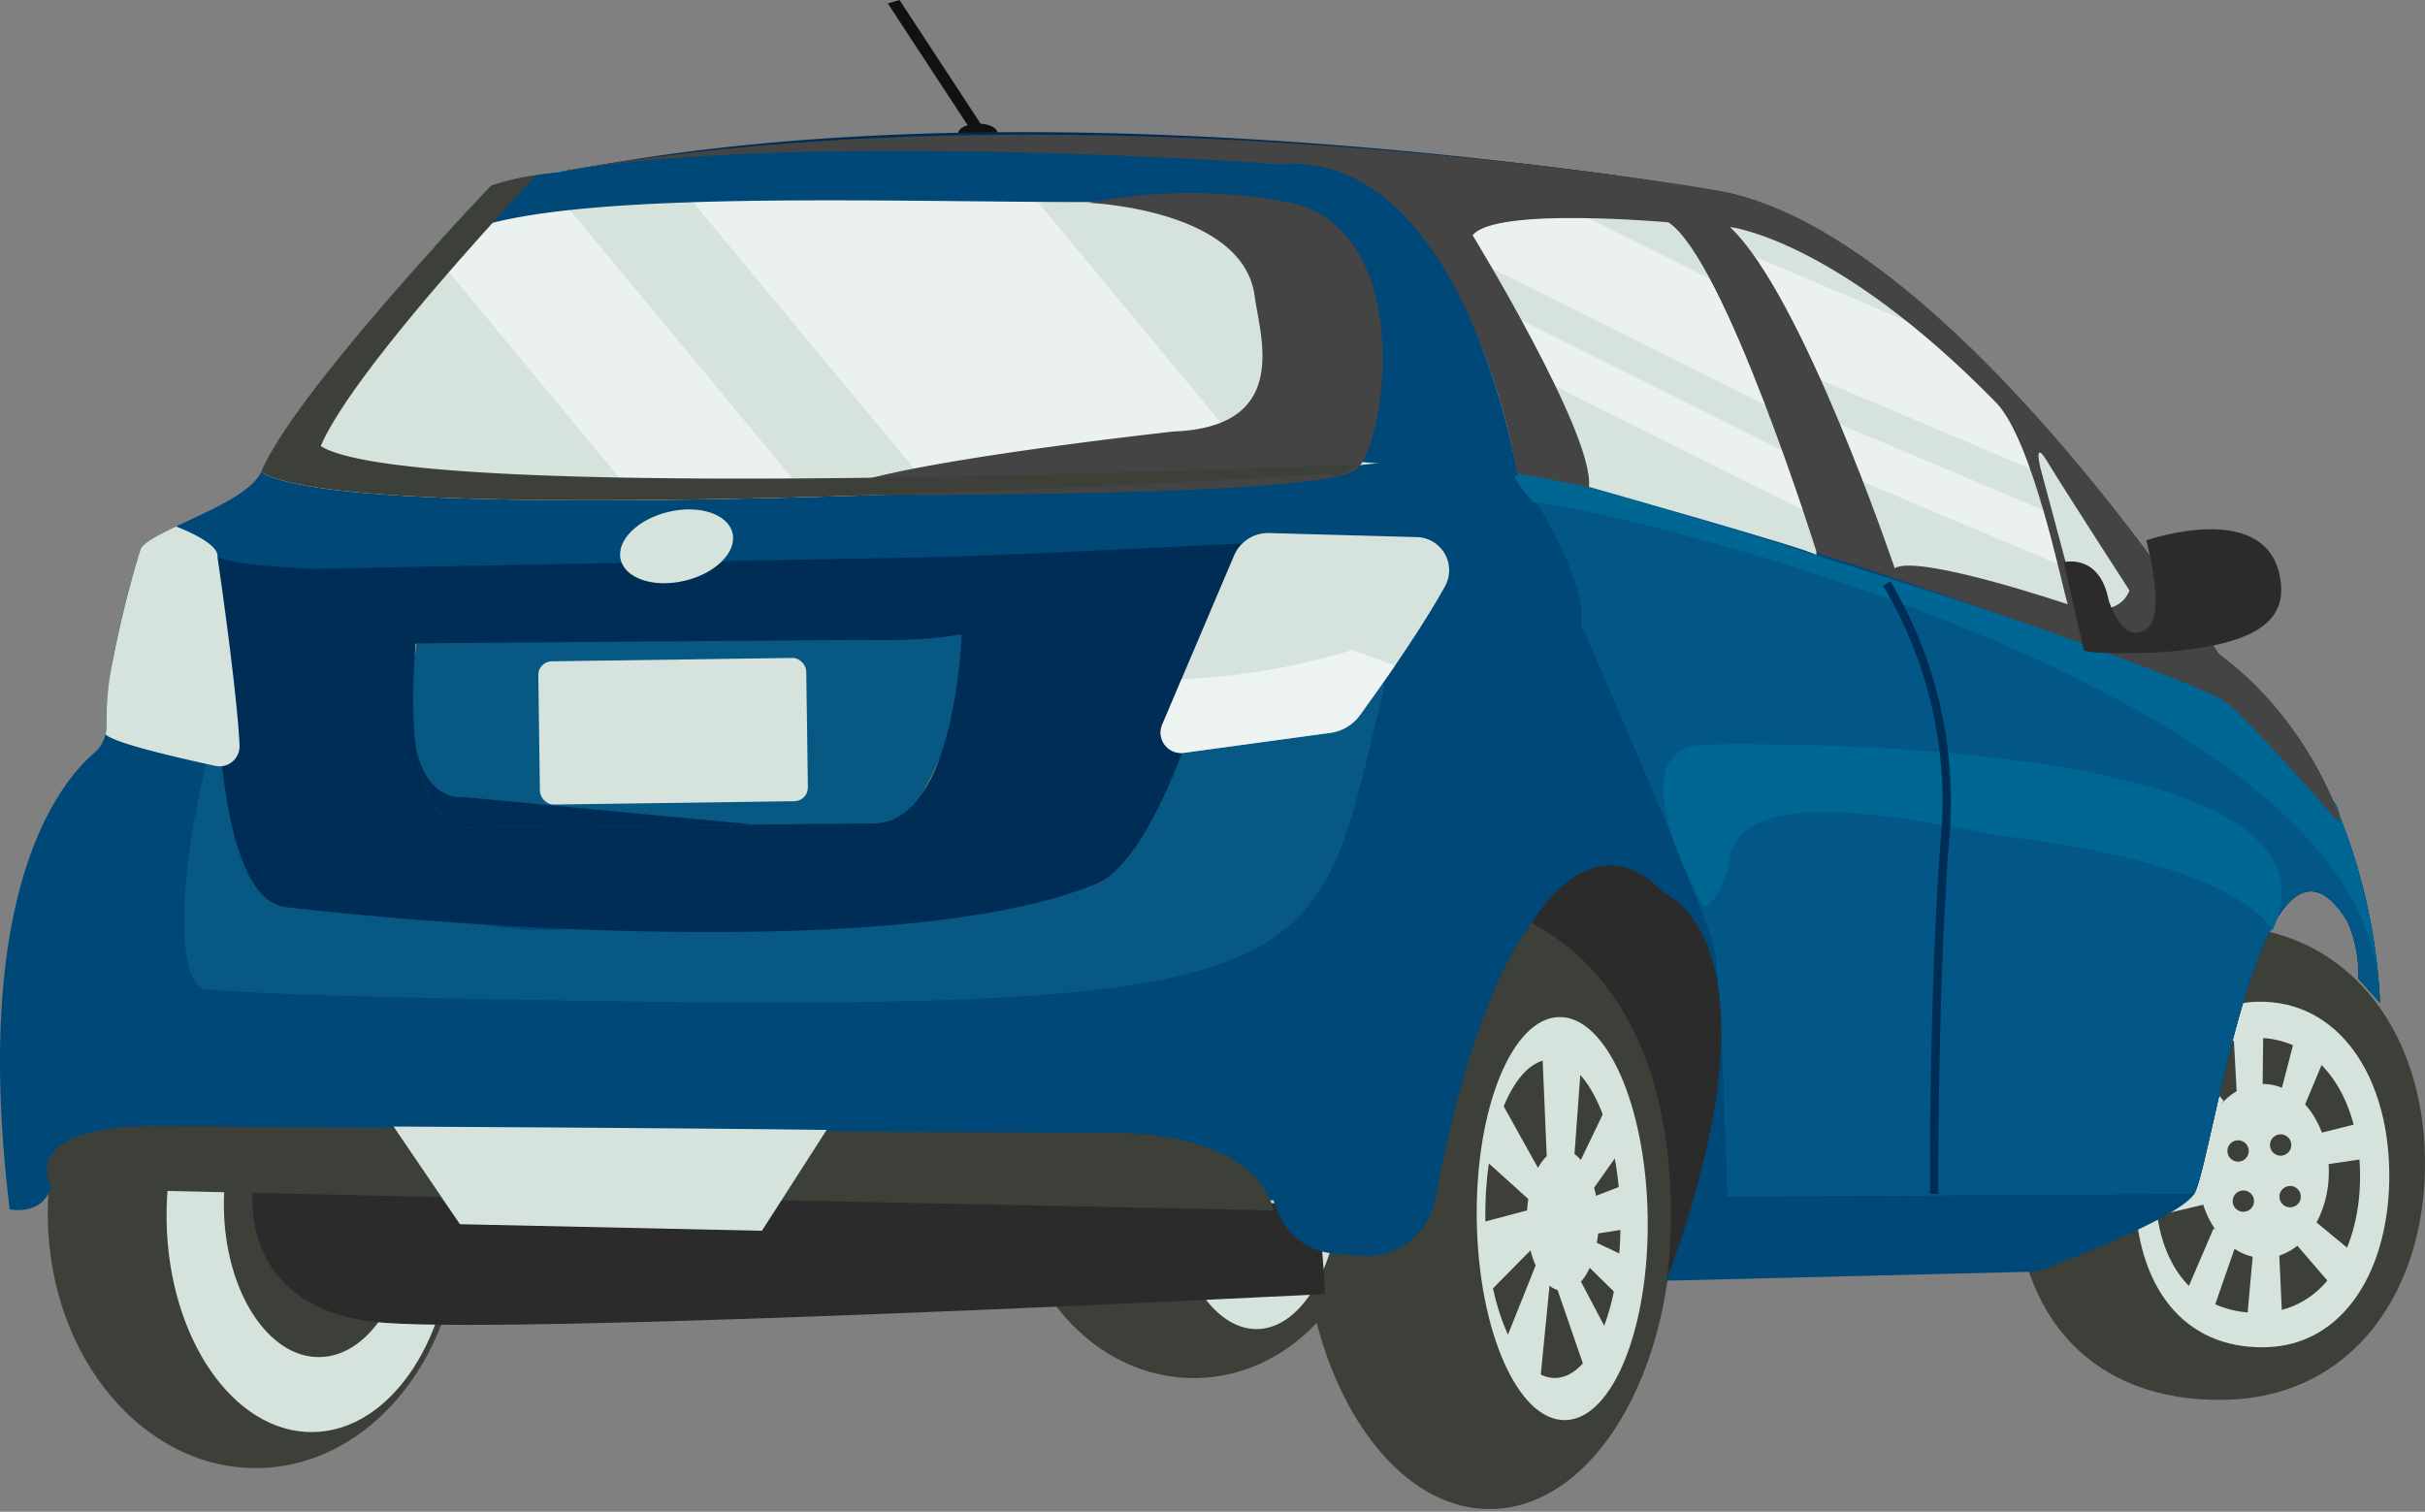
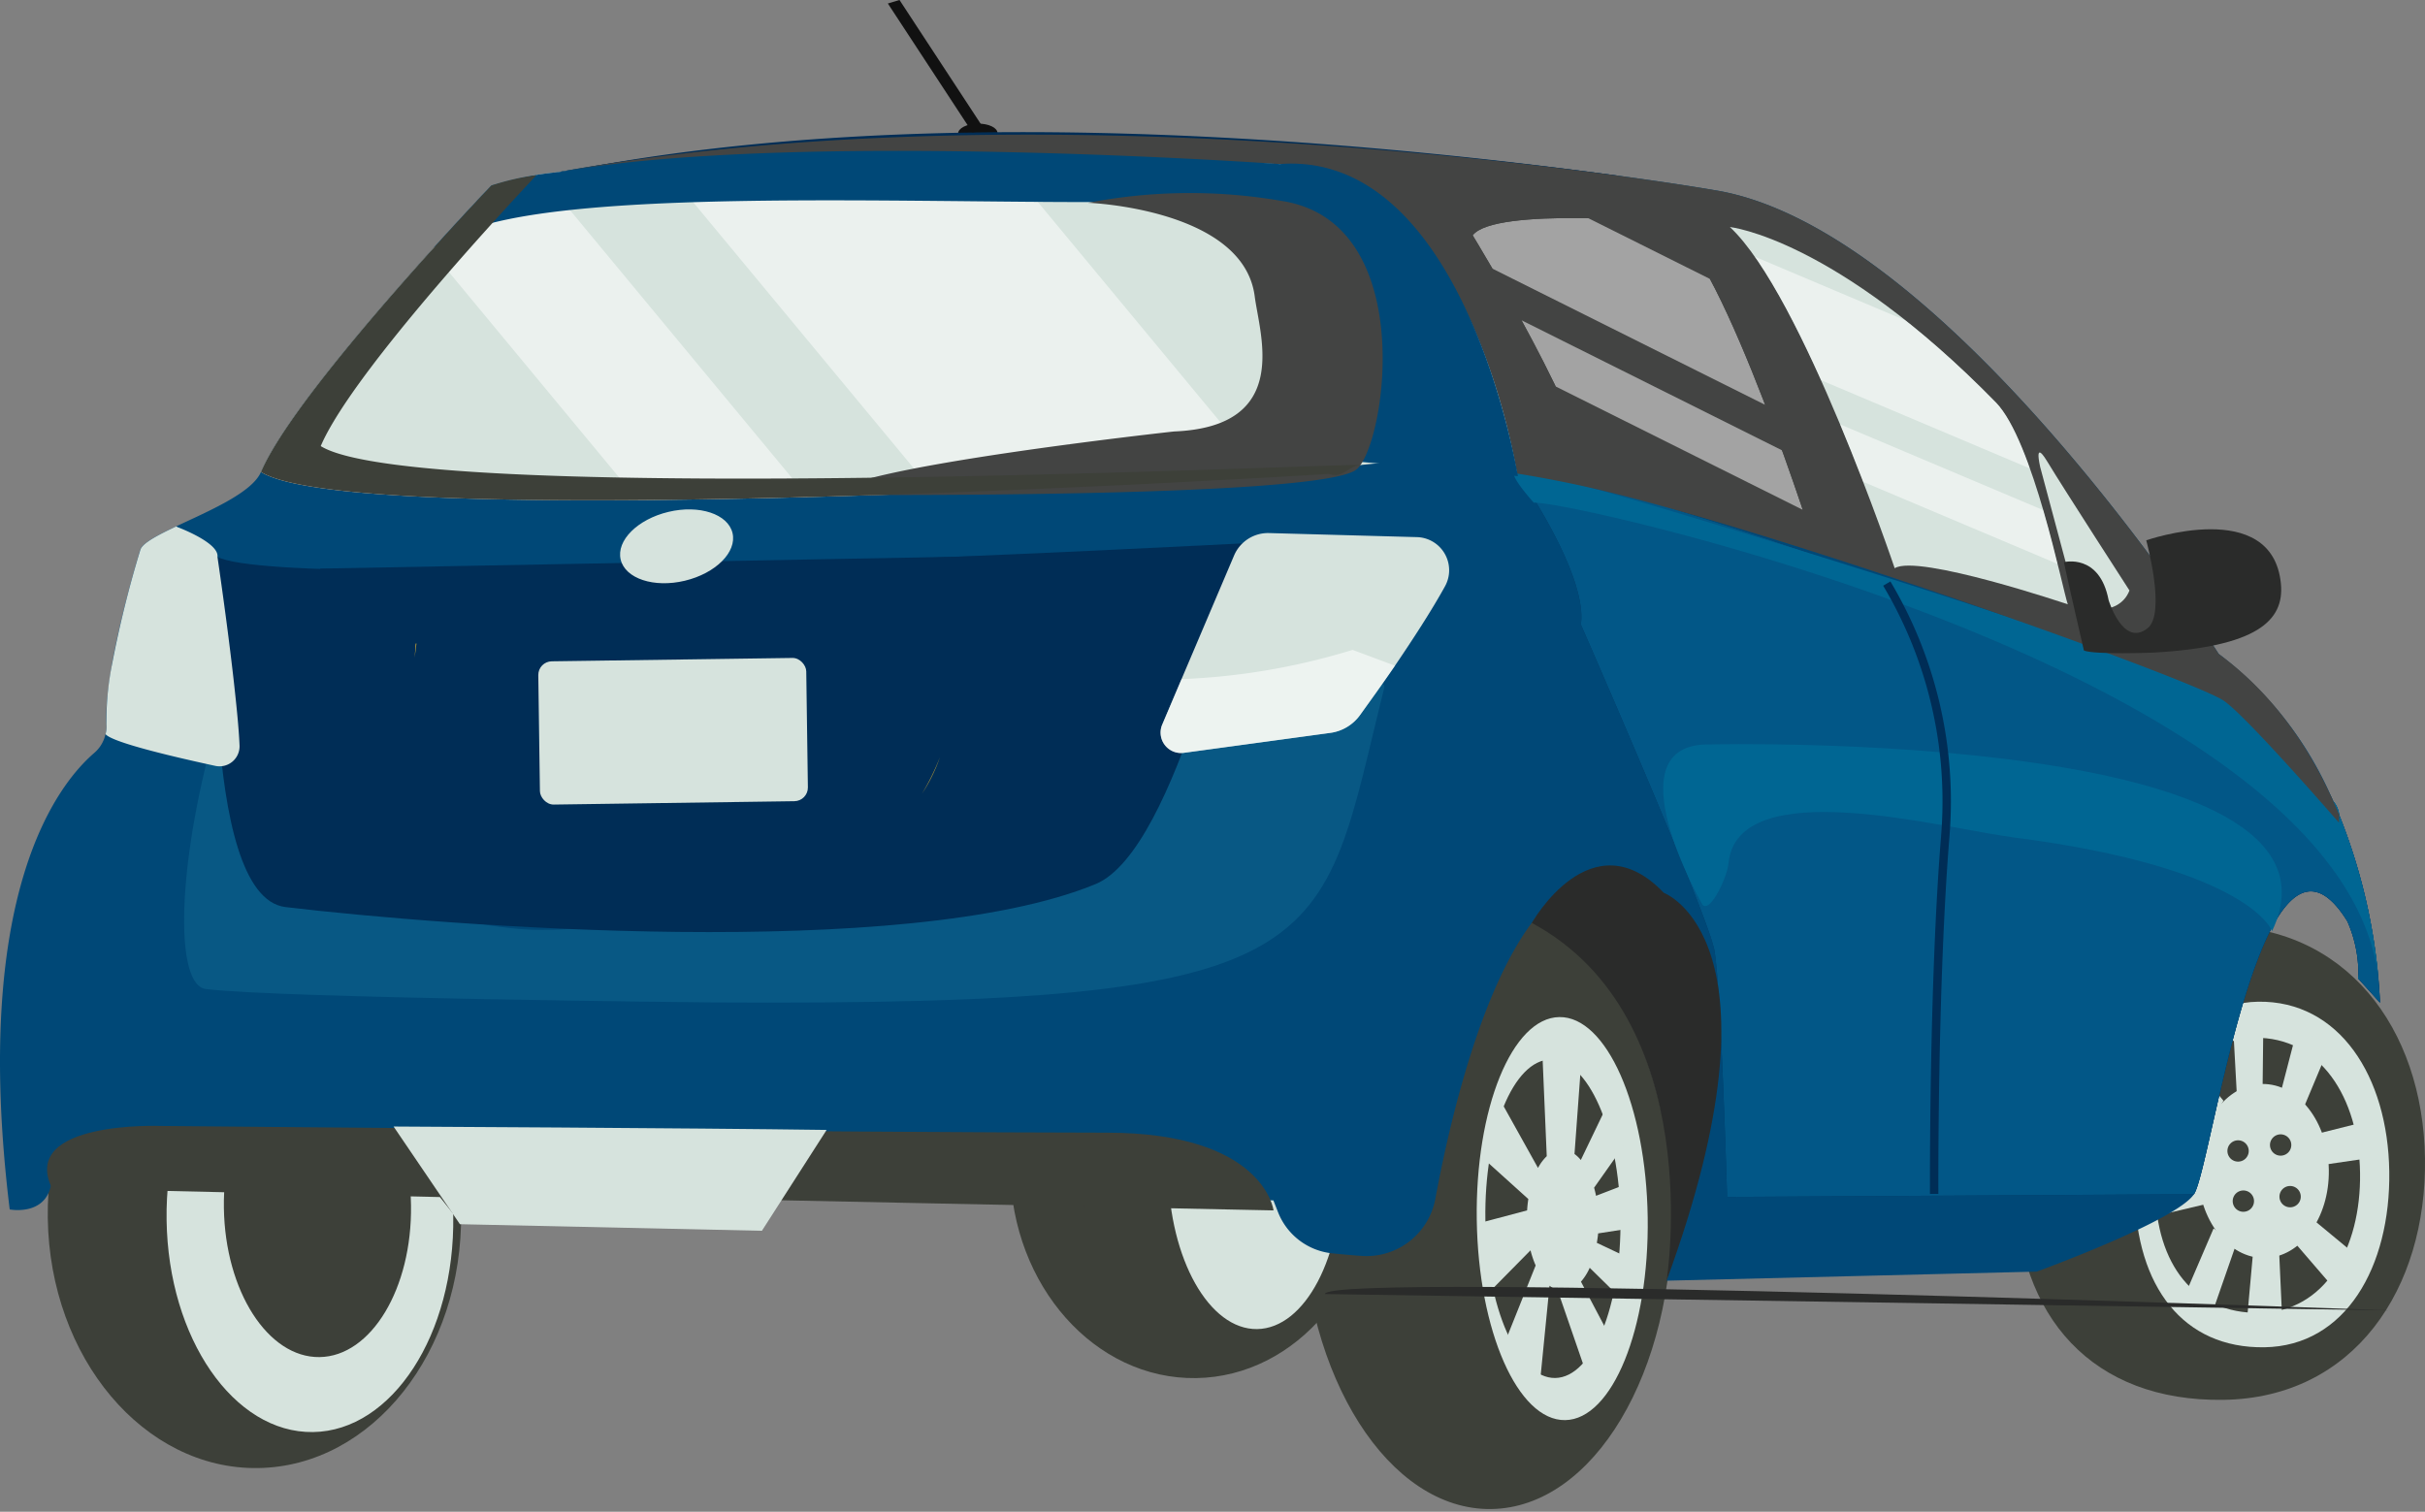
<svg xmlns="http://www.w3.org/2000/svg" id="Grupo_437" data-name="Grupo 437" width="288.804" height="180.064" viewBox="0 0 288.804 180.064">
  <rect x="0" y="0" width="288.804" height="180.064" fill="#808080" stroke="none" />
  <defs>
    <clipPath id="clip-path">
      <path id="Trazado_445" data-name="Trazado 445" d="M1324.866,119.273c11.96,7.444,127.191.229,127.191.229a13.263,13.263,0,0,1,3.612-1.039,46.657,46.657,0,0,1,10.981-.042l7.765.875s-5.6-36.551-28.214-36.7c0,0-60.933-2.1-85.8.946a.319.319,0,0,0-.116.016,38.571,38.571,0,0,0-7.985,1.595l-.014.015c-.229.25-3.044,3.192-6.8,7.352C1338.276,100.481,1327.589,112.894,1324.866,119.273Z" transform="translate(-1324.866 -81.887)" fill="none" />
    </clipPath>
    <clipPath id="clip-path-2">
      <path id="Trazado_449" data-name="Trazado 449" d="M1720.994,139.123s-10.9-34.782-17.61-39.158c0,0-20.7-1.878-23.311,1.545,0,0,14.485,23.668,13.851,29.964,0,0,27.07,7.65,27.078,8.133" transform="translate(-1680.073 -99.45)" fill="none" />
    </clipPath>
    <clipPath id="clip-path-3">
      <path id="Trazado_450" data-name="Trazado 450" d="M1795.716,147.031s-17.859-6.03-20.615-4.3c0,0-10.987-32.6-19.627-40.641,0,0,12.532,1.331,31.673,20.882C1791.585,127.507,1795.085,145.226,1795.716,147.031Z" transform="translate(-1755.475 -102.093)" fill="none" />
    </clipPath>
  </defs>
  <path id="Trazado_389" data-name="Trazado 389" d="M1529.216,72.969c.009.639,1.069,1.143,2.366,1.124s2.342-.552,2.334-1.192-1.069-1.143-2.367-1.125S1529.207,72.329,1529.216,72.969Z" transform="translate(-1415.115 -57.049)" fill="#111" />
  <g id="Grupo_361" data-name="Grupo 361" transform="translate(5.257 107.867)">
    <g id="Grupo_351" data-name="Grupo 351" transform="translate(149.26 0)">
      <ellipse id="Elipse_52" data-name="Elipse 52" cx="22.06" cy="35.784" rx="22.06" ry="35.784" transform="translate(0 0.635) rotate(-0.825)" fill="#3d4039" />
      <path id="Trazado_390" data-name="Trazado 390" d="M1681.261,357.873c.191,13.257,4.9,23.938,10.525,23.857s10.024-10.893,9.833-24.15-4.9-23.938-10.525-23.857S1681.071,344.617,1681.261,357.873Z" transform="translate(-1659.904 -320.444)" fill="#d6e3dd" />
      <path id="Trazado_391" data-name="Trazado 391" d="M1683.786,365.237c.15,10.477,3.874,18.919,8.318,18.855s7.922-8.609,7.771-19.086-3.875-18.919-8.318-18.855S1683.635,354.76,1683.786,365.237Z" transform="translate(-1661.404 -327.823)" fill="#3d4039" />
      <path id="Trazado_392" data-name="Trazado 392" d="M1683.3,369.566l-1.12-8.245,5.627-1.493c.028-.466.078-.915.144-1.353l-5.3-4.782,2.072-6.789,4.382,7.867a5.568,5.568,0,0,1,1.04-1.4l-.615-14.462,4.929.43-1.008,13.769a4.217,4.217,0,0,1,.753.718l3.915-8.149,1.587,5.9-3.919,5.546c.086.313.163.632.229.967l5.593-2.153.307,5.756-5.65.875c-.033.389-.093.756-.153,1.125l5.465,2.578-1.371,5.249-4.943-4.856a6.544,6.544,0,0,1-1.043,1.656l4.619,8.754-3.1,4.718-4.305-12.478a2.907,2.907,0,0,1-.957-.516l-1.3,13.171-4.364-5.556,4.011-10.028a11.533,11.533,0,0,1-.612-1.8Z" transform="translate(-1660.454 -323.522)" fill="#d6e3dd" />
    </g>
    <g id="Grupo_352" data-name="Grupo 352" transform="translate(115.047 5.876)">
      <path id="Trazado_393" data-name="Trazado 393" d="M1544.488,341.019c.2,13.919,10.11,25.061,22.132,24.888s21.608-11.6,21.407-25.515-10.109-25.061-22.132-24.888S1544.286,327.1,1544.488,341.019Z" transform="translate(-1544.484 -315.502)" fill="#3d4039" />
      <path id="Trazado_394" data-name="Trazado 394" d="M1590.812,351.1c.151,10.454,4.892,18.862,10.592,18.78s10.2-8.623,10.047-19.077-4.894-18.862-10.592-18.779S1590.661,340.649,1590.812,351.1Z" transform="translate(-1571.989 -325.313)" fill="#d6e3dd" />
    </g>
    <g id="Grupo_359" data-name="Grupo 359" transform="translate(234.745 2.426)">
      <path id="Trazado_395" data-name="Trazado 395" d="M1839.125,338.061c.224,15.554,9.233,25.617,24.787,25.394s24.231-13.2,24.007-28.756-9.508-27.911-25.062-27.687S1838.9,322.507,1839.125,338.061Z" transform="translate(-1839.12 -307.009)" fill="#3d4039" />
      <path id="Trazado_396" data-name="Trazado 396" d="M1874.165,351.818c.163,11.343,5.775,18.7,15.438,18.557s15.032-9.59,14.87-20.933-5.95-20.368-15.612-20.229S1874,340.475,1874.165,351.818Z" transform="translate(-1859.926 -320.191)" fill="#d6e3dd" />
      <path id="Trazado_397" data-name="Trazado 397" d="M1880.133,357.783c.129,9.03,4.648,14.882,12.428,14.77s12.105-7.636,11.975-16.666-4.788-16.214-12.568-16.1S1880,348.753,1880.133,357.783Z" transform="translate(-1863.469 -326.469)" fill="#3d4039" />
      <path id="Trazado_398" data-name="Trazado 398" d="M1892.673,363.813c.082,5.724,3.64,10.313,7.945,10.251s7.731-4.752,7.647-10.476-3.64-10.313-7.946-10.251S1892.591,358.089,1892.673,363.813Z" transform="translate(-1870.916 -334.515)" fill="#d6e3dd" />
      <g id="Grupo_353" data-name="Grupo 353" transform="translate(25.271 24.824)">
        <path id="Trazado_399" data-name="Trazado 399" d="M1913.8,369.4a1.269,1.269,0,1,0,1.251-1.287A1.27,1.27,0,0,0,1913.8,369.4Z" transform="translate(-1908.73 -368.114)" fill="#3d4039" />
        <path id="Trazado_400" data-name="Trazado 400" d="M1901.324,371.143a1.269,1.269,0,1,0,1.251-1.287A1.27,1.27,0,0,0,1901.324,371.143Z" transform="translate(-1901.323 -369.148)" fill="#3d4039" />
        <path id="Trazado_401" data-name="Trazado 401" d="M1902.875,385.851a1.269,1.269,0,1,0,1.251-1.287A1.269,1.269,0,0,0,1902.875,385.851Z" transform="translate(-1902.245 -377.881)" fill="#3d4039" />
        <path id="Trazado_402" data-name="Trazado 402" d="M1916.582,384.538a1.269,1.269,0,1,0,1.25-1.288A1.269,1.269,0,0,0,1916.582,384.538Z" transform="translate(-1910.383 -377.101)" fill="#3d4039" />
      </g>
      <g id="Grupo_358" data-name="Grupo 358" transform="translate(14.308 11.136)">
        <g id="Grupo_354" data-name="Grupo 354" transform="translate(11.607)">
          <path id="Trazado_403" data-name="Trazado 403" d="M1903.383,343.286l3.066-.228.1-8.639-3.645.1Z" transform="translate(-1902.909 -334.419)" fill="#d6e3dd" />
          <path id="Trazado_404" data-name="Trazado 404" d="M1907.875,399.652l2.95-.3.416,9.14-4.189.316Z" transform="translate(-1905.369 -372.972)" fill="#d6e3dd" />
        </g>
        <g id="Grupo_355" data-name="Grupo 355" transform="translate(5.984 0.938)">
          <path id="Trazado_405" data-name="Trazado 405" d="M1892.4,395.694l2.719,1.781-2.758,7.927-3.288-1.96Z" transform="translate(-1889.068 -371.738)" fill="#d6e3dd" />
          <path id="Trazado_406" data-name="Trazado 406" d="M1916.3,345.492l2.589,1.788,3.4-8.116-3.713-2.438Z" transform="translate(-1905.235 -336.727)" fill="#d6e3dd" />
        </g>
        <g id="Grupo_356" data-name="Grupo 356" transform="translate(0 11.903)">
          <path id="Trazado_407" data-name="Trazado 407" d="M1927.344,365.462l.629,3.7,6.969-1.023-.608-4.427Z" transform="translate(-1905.81 -363.716)" fill="#d6e3dd" />
          <path id="Trazado_408" data-name="Trazado 408" d="M1881.828,379.948l.67,3.553-7.3,1.725-.862-5.061Z" transform="translate(-1874.339 -373.354)" fill="#d6e3dd" />
        </g>
        <g id="Grupo_357" data-name="Grupo 357" transform="translate(2.915 3.559)">
          <path id="Trazado_409" data-name="Trazado 409" d="M1889.088,349.295l-1.7,3.061-5.873-5.839,2.419-3.337Z" transform="translate(-1881.513 -343.179)" fill="#d6e3dd" />
          <path id="Trazado_410" data-name="Trazado 410" d="M1921.176,391.27l-2.1,2.558,5.426,6.3,2.907-3.7Z" transform="translate(-1903.818 -371.733)" fill="#d6e3dd" />
        </g>
      </g>
    </g>
    <g id="Grupo_360" data-name="Grupo 360" transform="translate(0 6.431)">
      <ellipse id="Elipse_53" data-name="Elipse 53" cx="24.614" cy="30.109" rx="24.614" ry="30.109" transform="translate(0 0.709) rotate(-0.825)" fill="#3d4039" />
      <path id="Trazado_411" data-name="Trazado 411" d="M1297.188,355.664c.2,14.075,8.01,25.375,17.439,25.239s16.908-11.656,16.7-25.73-8.01-25.374-17.439-25.239S1296.985,341.59,1297.188,355.664Z" transform="translate(-1282.605 -324.625)" fill="#d6e3dd" />
      <path id="Trazado_412" data-name="Trazado 412" d="M1313.987,363.252c.143,9.9,5.248,17.854,11.4,17.765s11.027-8.186,10.885-18.086-5.247-17.853-11.4-17.765S1313.844,353.352,1313.987,363.252Z" transform="translate(-1292.58 -333.669)" fill="#3d4039" />
    </g>
  </g>
-   <path id="Trazado_413" data-name="Trazado 413" d="M1450.071,396.413s-94.22,4.8-112.011,3.424-15.646-16.1-15.646-16.1l126.832,1.945S1450.031,393.693,1450.071,396.413Z" transform="translate(-1292.28 -242.276)" fill="#2a2b2a" />
+   <path id="Trazado_413" data-name="Trazado 413" d="M1450.071,396.413l126.832,1.945S1450.031,393.693,1450.071,396.413Z" transform="translate(-1292.28 -242.276)" fill="#2a2b2a" />
  <path id="Trazado_414" data-name="Trazado 414" d="M1249.515,203.013s4.747.931,5.024-3.7l46.192,1.032,2.467,3.1,35.308.71,2.62-3.433,58.889,1.212.546,1.394a7.791,7.791,0,0,0,6.483,4.919c1.085.109,2.267.216,3.442.3a8.336,8.336,0,0,0,8.813-6.8c1.9-10.235,6.475-29.7,14.661-36.251a9.3,9.3,0,0,1,5.278-2.208s20.734,2.8,7.606,48.212l44.081-1.081s16.6-6.042,18.727-9.22,8.071-49.021,18.276-32.484a15.575,15.575,0,0,1,1.3,6.814l2.58,2.865a68.553,68.553,0,0,0-4.862-22.359c-.226-.548-.466-1.1-.721-1.658a42.962,42.962,0,0,0-13.629-17.532s-32.4-50.788-60.03-55.236c0,0-82.785-14.52-145.692-.557,0,0-23.225,24.272-27.436,34.125-1.067,2.482-6.258,4.66-10.091,6.471-2.248,1.063-4.033,2-4.283,2.8,0,0-4.4,14.15-4.024,20.818a3.644,3.644,0,0,1-.114,1.133,4.118,4.118,0,0,1-1.375,2.268C1255.184,152.446,1244.927,165.534,1249.515,203.013Z" transform="translate(-1248.359 -58.955)" fill="#004877" />
  <path id="Trazado_415" data-name="Trazado 415" d="M1373.024,377.062l43.051.831-3.546,5.612-35.312-.7Z" transform="translate(-1322.378 -238.31)" fill="none" stroke="#111" stroke-miterlimit="10" stroke-width="1" />
  <path id="Trazado_416" data-name="Trazado 416" d="M1495.949,78.213a59.142,59.142,0,0,1,14.367,3.372c-1.926-3.846,21.156-2.629,28.925-2.059-22.763-3.11-80.068-9.844-126.391-.452C1412.567,79.572,1471.186,75.326,1495.949,78.213Z" transform="translate(-1346.023 -58.53)" fill="#002d56" />
  <path id="Trazado_417" data-name="Trazado 417" d="M1873.551,211.243" transform="translate(-1619.561 -139.856)" fill="none" stroke="#111" stroke-miterlimit="10" stroke-width="1" />
  <path id="Trazado_418" data-name="Trazado 418" d="M1445.252,236.3c-7.849,31.478-4.682,37.89-80.025,37.437,0,0-51.052-.495-60.292-1.592-3.561-.423-3.536-13.2.508-28.758,0,0,9.656,19.233,36.9,21.608S1446.77,230.217,1445.252,236.3Z" transform="translate(-1280.406 -154.335)" fill="#085884" />
  <path id="Trazado_419" data-name="Trazado 419" d="M1434.6,194.738s-114.288,6.129-122.811,1.653c0,0-2.341,40.463,8.1,41.709,18.976,2.264,73.924,6.543,96.46-2.73C1426.217,231.311,1433.178,196.572,1434.6,194.738Z" transform="translate(-1285.888 -130.057)" fill="#002d56" />
-   <path id="Trazado_420" data-name="Trazado 420" d="M1434.808,221.245s-.646,22.254-10.312,22.635l-47.627.444s-9.151,2.55-7.086-21.9Z" transform="translate(-1320.274 -145.795)" fill="#085884" />
  <g id="Grupo_365" data-name="Grupo 365" transform="translate(49.387 76.627)">
    <g id="Grupo_364" data-name="Grupo 364">
      <g id="Grupo_362" data-name="Grupo 362">
        <path id="Trazado_421" data-name="Trazado 421" d="M1369.924,225.83c.036-.552.073-1.105.123-1.688l.089,0C1370.056,224.724,1369.987,225.283,1369.924,225.83Z" transform="translate(-1369.924 -224.141)" fill="#eebb2d" />
      </g>
      <path id="Trazado_422" data-name="Trazado 422" d="M1375.905,260.985l34.8,3.3-33.279.31s-5.509,1.528-7.012-9.212C1371.9,261.662,1375.905,260.985,1375.905,260.985Z" transform="translate(-1370.212 -242.688)" fill="#002d56" />
      <g id="Grupo_363" data-name="Grupo 363" transform="translate(60.42 13.571)">
        <path id="Trazado_423" data-name="Trazado 423" d="M1520.775,257.547a19.4,19.4,0,0,1-2.129,4.335A27.553,27.553,0,0,0,1520.775,257.547Z" transform="translate(-1518.646 -257.547)" fill="#eebb2d" />
      </g>
    </g>
  </g>
  <rect id="Rectángulo_214" data-name="Rectángulo 214" width="31.913" height="17.064" rx="1.625" transform="matrix(-1, 0.014, -0.014, -1, 96.237, 95.41)" fill="#d6e3dd" />
  <path id="Trazado_424" data-name="Trazado 424" d="M1279.291,214.6c.864,1.039,8.768,2.844,13.08,3.778a2.386,2.386,0,0,0,2.88-2.458c-.084-2.01-.363-4.718-.681-7.592-.783-7-1.948-14.842-1.948-14.842.234-1.7-4.756-3.548-4.756-3.548l-.148-.09c-2.254,1.066-4.031,2-4.277,2.793a129.308,129.308,0,0,0-3.314,13.331v.018a33.664,33.664,0,0,0-.722,7.483A3.3,3.3,0,0,1,1279.291,214.6Z" transform="translate(-1266.724 -127.152)" fill="#d6e3dd" />
  <path id="Trazado_425" data-name="Trazado 425" d="M1700.611,192.073s15.12,34.484,15.908,38.825,1.511,29.356,1.511,29.356l55.6-.322c2.131-3.165,8.071-49.021,18.276-32.485a15.574,15.574,0,0,1,1.3,6.814l2.58,2.865a68.552,68.552,0,0,0-4.862-22.359,2.947,2.947,0,0,0-.721-1.658s-4.7-11.277-23.188-16.48a63.239,63.239,0,0,0-6.491-1.459s-15.883-5.893-32.357-11.488c-.045-.014-.1-.028-.146-.041-15.351-5.2-31.163-10.113-35.059-9.708C1692.965,173.933,1701.481,186.025,1700.611,192.073Z" transform="translate(-1512.34 -117.69)" fill="#002d56" />
  <path id="Trazado_426" data-name="Trazado 426" d="M1700.611,192.073s15.12,34.484,15.908,38.825,1.511,29.356,1.511,29.356l55.6-.322c2.131-3.165,8.071-49.021,18.276-32.485a15.574,15.574,0,0,1,1.3,6.814l2.58,2.865a68.552,68.552,0,0,0-4.862-22.359,2.947,2.947,0,0,0-.721-1.658s-4.7-11.277-23.188-16.48a63.239,63.239,0,0,0-6.491-1.459s-15.883-5.893-32.357-11.488c-.045-.014-.1-.028-.146-.041-15.351-5.2-31.163-10.113-35.059-9.708C1692.965,173.933,1701.481,186.025,1700.611,192.073Z" transform="translate(-1512.34 -117.69)" fill="#025787" />
  <g id="Grupo_366" data-name="Grupo 366" transform="translate(180.293 56.238)">
    <path id="Trazado_427" data-name="Trazado 427" d="M1939.866,321.915l-.15-.167c.016-.163.007-.328.013-.491C1939.78,321.47,1939.823,321.688,1939.866,321.915Z" transform="translate(-1839.14 -261.414)" fill="#006693" />
    <path id="Trazado_428" data-name="Trazado 428" d="M1692.48,173.96c4.382.5,9.473,2.011,15.534,3.766,0,0,8.479,2.518,19.525,5.943.044.014.1.028.146.041,12.576,3.924,28.434,9.006,38.849,12.947,4.828,1.816,9.556,3.094,11.2,4.187,0,0,9.177,8.271,11.991,12.293a2.946,2.946,0,0,1,.72,1.658,69.733,69.733,0,0,1,4.745,20.246c-3.046-37.018-96.766-57.848-100.662-57.444C1694.525,177.6,1691.088,173.8,1692.48,173.96Z" transform="translate(-1692.148 -173.955)" fill="#006693" />
  </g>
  <path id="Trazado_429" data-name="Trazado 429" d="M1808.437,275.972s-2.6-7.515-30.7-11.143c-8.478-1.094-33.081-7.818-34.048,3.15-.126,1.436-2.092,5.833-3.073,4.88,0,0-11.16-19.424.935-19.115C1741.549,253.744,1819.938,251.869,1808.437,275.972Z" transform="translate(-1537.845 -165.071)" fill="#006693" />
  <path id="Trazado_430" data-name="Trazado 430" d="M1427.445,198.316s5.958,10.795-20.527,10.088l-53.31.405s-9.423.5-11.372-8.9Z" transform="translate(-1304.098 -132.181)" fill="#002d56" />
  <rect id="Rectángulo_215" data-name="Rectángulo 215" width="27.199" height="4.17" transform="translate(114.215 23.832) rotate(179.175)" fill="#eebb2d" />
  <path id="Trazado_431" data-name="Trazado 431" d="M1520.1,50.895l-1.389.416-10.076-15.369,1.389-.416Z" transform="translate(-1402.898 -35.526)" fill="#111" />
  <path id="Trazado_432" data-name="Trazado 432" d="M1430.206,190.856c.537,2.266,3.955,3.4,7.633,2.523s6.225-3.416,5.688-5.681-3.955-3.4-7.633-2.523S1429.67,188.591,1430.206,190.856Z" transform="translate(-1356.287 -124.204)" fill="#d6e3dd" />
  <path id="Trazado_433" data-name="Trazado 433" d="M1262.75,373.062l46.193,1.032,2.468,3.1,35.307.71,2.62-3.432,58.888,1.212s-1.122-9.245-19.835-9.26c-28.174-.022-112.69-.8-112.69-.8S1258.833,364.966,1262.75,373.062Z" transform="translate(-1256.554 -231.51)" fill="#3d4039" />
  <path id="Trazado_434" data-name="Trazado 434" d="M1415.312,366.22l-7.708,12.013-35.966-.783-7.9-11.635S1399.208,365.993,1415.312,366.22Z" transform="translate(-1316.865 -231.632)" fill="#d6e3dd" />
  <path id="Trazado_435" data-name="Trazado 435" d="M1713.467,338.729s4.994-31.28-16.05-42.611c0,0,7.089-12.63,15.721-3.582C1713.138,292.537,1728.32,298.134,1713.467,338.729Z" transform="translate(-1514.983 -186.185)" fill="#2a2b2a" />
  <path id="Trazado_436" data-name="Trazado 436" d="M1591.337,217.994l17.419-2.373a5.226,5.226,0,0,0,3.6-2.155c1.013-1.417,2.533-3.505,4.141-5.853,2.077-3.056,4.352-6.539,5.97-9.477a3.947,3.947,0,0,0-3.331-5.838l-17.645-.484a4.4,4.4,0,0,0-4.15,2.661l-6.264,14.74-2.3,5.42A2.434,2.434,0,0,0,1591.337,217.994Z" transform="translate(-1450.365 -128.32)" fill="#d6e3dd" />
  <path id="Trazado_437" data-name="Trazado 437" d="M1591.337,238.333l17.419-2.373a5.226,5.226,0,0,0,3.6-2.155c1.013-1.417,2.533-3.505,4.141-5.853l-5.046-1.883a79.887,79.887,0,0,1-20.374,3.485l-2.3,5.42A2.434,2.434,0,0,0,1591.337,238.333Z" transform="translate(-1450.365 -148.66)" fill="#fff" opacity="0.57" />
  <path id="Trazado_438" data-name="Trazado 438" d="M1801.47,206.626a50.615,50.615,0,0,1,7.032,29.144q-.029.488-.069.98c-1.438,17.671-1.321,42.574-1.321,42.574" transform="translate(-1576.764 -137.115)" fill="none" stroke="#002d56" stroke-miterlimit="10" stroke-width="1" />
  <g id="Grupo_376" data-name="Grupo 376" transform="translate(31.082 16.037)">
    <path id="Trazado_439" data-name="Trazado 439" d="M1324.866,115.184c11.96,7.444,127.191.229,127.191.229,3.2-1.569,8.87-1.608,14.593-1.081a142.35,142.35,0,0,1,17.83,3.022c22.812,5.475,70.228,22.5,74.1,25.046,2.664,1.749,13.76,14.556,13.76,14.556l.03-.914c-2.827-6.893-7.282-14.025-14.349-19.19,0,0-32.4-50.788-60.029-55.236,0,0-3.986-.7-10.89-1.642-.043,0-.073-.013-.1-.013-22.763-3.11-76.857-8.845-123.647-1.034-1,.174-1.968.347-2.952.521a.318.318,0,0,0-.116.016q-4.037.712-7.985,1.595l-.014.015C1351.587,81.809,1329.006,105.491,1324.866,115.184Z" transform="translate(-1324.866 -75)" fill="#434443" />
    <path id="Trazado_440" data-name="Trazado 440" d="M1324.866,119.273c11.96,7.444,127.191.229,127.191.229a13.263,13.263,0,0,1,3.612-1.039,46.657,46.657,0,0,1,10.981-.042l7.765.875s-5.6-36.551-28.214-36.7c0,0-60.933-2.1-85.8.946a.319.319,0,0,0-.116.016,38.571,38.571,0,0,0-7.985,1.595l-.014.015c-.229.25-3.044,3.192-6.8,7.352C1338.276,100.481,1327.589,112.894,1324.866,119.273Z" transform="translate(-1324.866 -79.089)" fill="#d6e3dd" />
-     <path id="Trazado_441" data-name="Trazado 441" d="M1720.994,139.123s-10.9-34.782-17.61-39.158c0,0-20.7-1.878-23.311,1.545,0,0,14.485,23.668,13.851,29.964,0,0,27.07,7.65,27.078,8.133" transform="translate(-1535.767 -89.517)" fill="#d6e3dd" />
    <path id="Trazado_442" data-name="Trazado 442" d="M1795.716,147.031s-17.859-6.03-20.615-4.3c0,0-10.987-32.6-19.627-40.641,0,0,12.532,1.331,31.673,20.882C1791.585,127.507,1795.085,145.226,1795.716,147.031Z" transform="translate(-1580.536 -91.086)" fill="#d6e3dd" />
    <path id="Trazado_443" data-name="Trazado 443" d="M1847.041,169.357c-.325-.539-1.579-2.607-.9.557l4.5,16.8s4.824,1.291,6.136-2.083C1856.781,184.631,1849,172.6,1847.041,169.357Z" transform="translate(-1634.251 -130.334)" fill="#d6e3dd" />
    <path id="Trazado_444" data-name="Trazado 444" d="M1853.389,194.622s4.244-1.1,5.323,4.509c0,0,1.7,5.68,4.641,3.365,2.244-1.768-.158-10.477-.158-10.477s15.029-5.238,16.039,5.171c.431,4.436-2.937,7.5-15.115,8.2,0,0-6.978.282-8.345-.243C1855.775,205.145,1853.81,196.686,1853.389,194.622Z" transform="translate(-1638.672 -143.697)" fill="#2a2b2a" />
    <g id="Grupo_369" data-name="Grupo 369" transform="translate(0 2.798)">
      <g id="Grupo_368" data-name="Grupo 368" clip-path="url(#clip-path)">
        <g id="Grupo_367" data-name="Grupo 367" transform="translate(-10.638 -63.02)" opacity="0.51">
          <rect id="Rectángulo_216" data-name="Rectángulo 216" width="31.616" height="183.531" transform="translate(163.713 141.294) rotate(140.341)" fill="#fff" />
          <rect id="Rectángulo_217" data-name="Rectángulo 217" width="15.808" height="183.531" transform="matrix(-0.77, 0.638, -0.638, -0.77, 129.301, 168.015)" fill="#fff" />
        </g>
      </g>
    </g>
    <path id="Trazado_446" data-name="Trazado 446" d="M1375.625,91.251a6.385,6.385,0,0,0,1.469-.761c11.5-7.666,68.688-3.559,91.573-4.945,29.248-1.772,16.639,31.2,16.639,31.2l19.389,1.759s-6.264-38.837-28.357-37.174c0,0-57.7-4.093-85.8.946a.317.317,0,0,0-.116.016,38.555,38.555,0,0,0-7.985,1.595l-.014.015C1382.2,84.149,1379.381,87.091,1375.625,91.251Z" transform="translate(-1355.004 -77.826)" fill="#004877" />
    <path id="Trazado_447" data-name="Trazado 447" d="M1522.528,93.271s18.488.7,19.835,11.139c.6,4.642,4.414,15.532-9.606,16.1,0,0-38.942,4.252-40.9,7.545,0,0,58.015.486,62.583-2.99,3.488-2.654,7.6-29.478-8.851-32.014A64.015,64.015,0,0,0,1522.528,93.271Z" transform="translate(-1424.016 -85.153)" fill="#434443" />
    <path id="Trazado_448" data-name="Trazado 448" d="M1345.488,95.473c3.755-4.16,6.571-7.1,6.8-7.352l.014-.015a29.927,29.927,0,0,1,5.375-1.236c-1.224,1.307-2.994,3.213-5.075,5.517-7.211,7.967-17.9,20.38-20.621,26.759,11.96,7.444,126.786,1.781,123.688,2.275-1.389.223-2.052,1.6-3.612,1.039,0,0-115.231,7.216-127.191-.229C1327.589,115.853,1338.276,103.44,1345.488,95.473Z" transform="translate(-1324.866 -82.048)" fill="#3d4039" />
    <g id="Grupo_372" data-name="Grupo 372" transform="translate(144.306 9.933)">
      <g id="Grupo_371" data-name="Grupo 371" clip-path="url(#clip-path-2)">
        <g id="Grupo_370" data-name="Grupo 370" transform="translate(-9.06 -6.781)" opacity="0.51">
          <rect id="Rectángulo_218" data-name="Rectángulo 218" width="10.474" height="60.802" transform="matrix(-0.447, 0.895, -0.895, -0.447, 63.594, 27.159)" fill="#fff" />
          <rect id="Rectángulo_219" data-name="Rectángulo 219" width="5.237" height="60.802" transform="translate(56.738 39.861) rotate(116.533)" fill="#fff" />
        </g>
      </g>
    </g>
    <g id="Grupo_375" data-name="Grupo 375" transform="translate(174.939 11.007)">
      <g id="Grupo_374" data-name="Grupo 374" clip-path="url(#clip-path-3)">
        <g id="Grupo_373" data-name="Grupo 373" transform="translate(-9.846 1.535)" opacity="0.51">
          <rect id="Rectángulo_220" data-name="Rectángulo 220" width="10.474" height="60.802" transform="translate(64.084 23.672) rotate(112.913)" fill="#fff" />
          <rect id="Rectángulo_221" data-name="Rectángulo 221" width="5.237" height="60.802" transform="matrix(-0.389, 0.921, -0.921, -0.389, 58.043, 36.781)" fill="#fff" />
        </g>
      </g>
    </g>
  </g>
</svg>